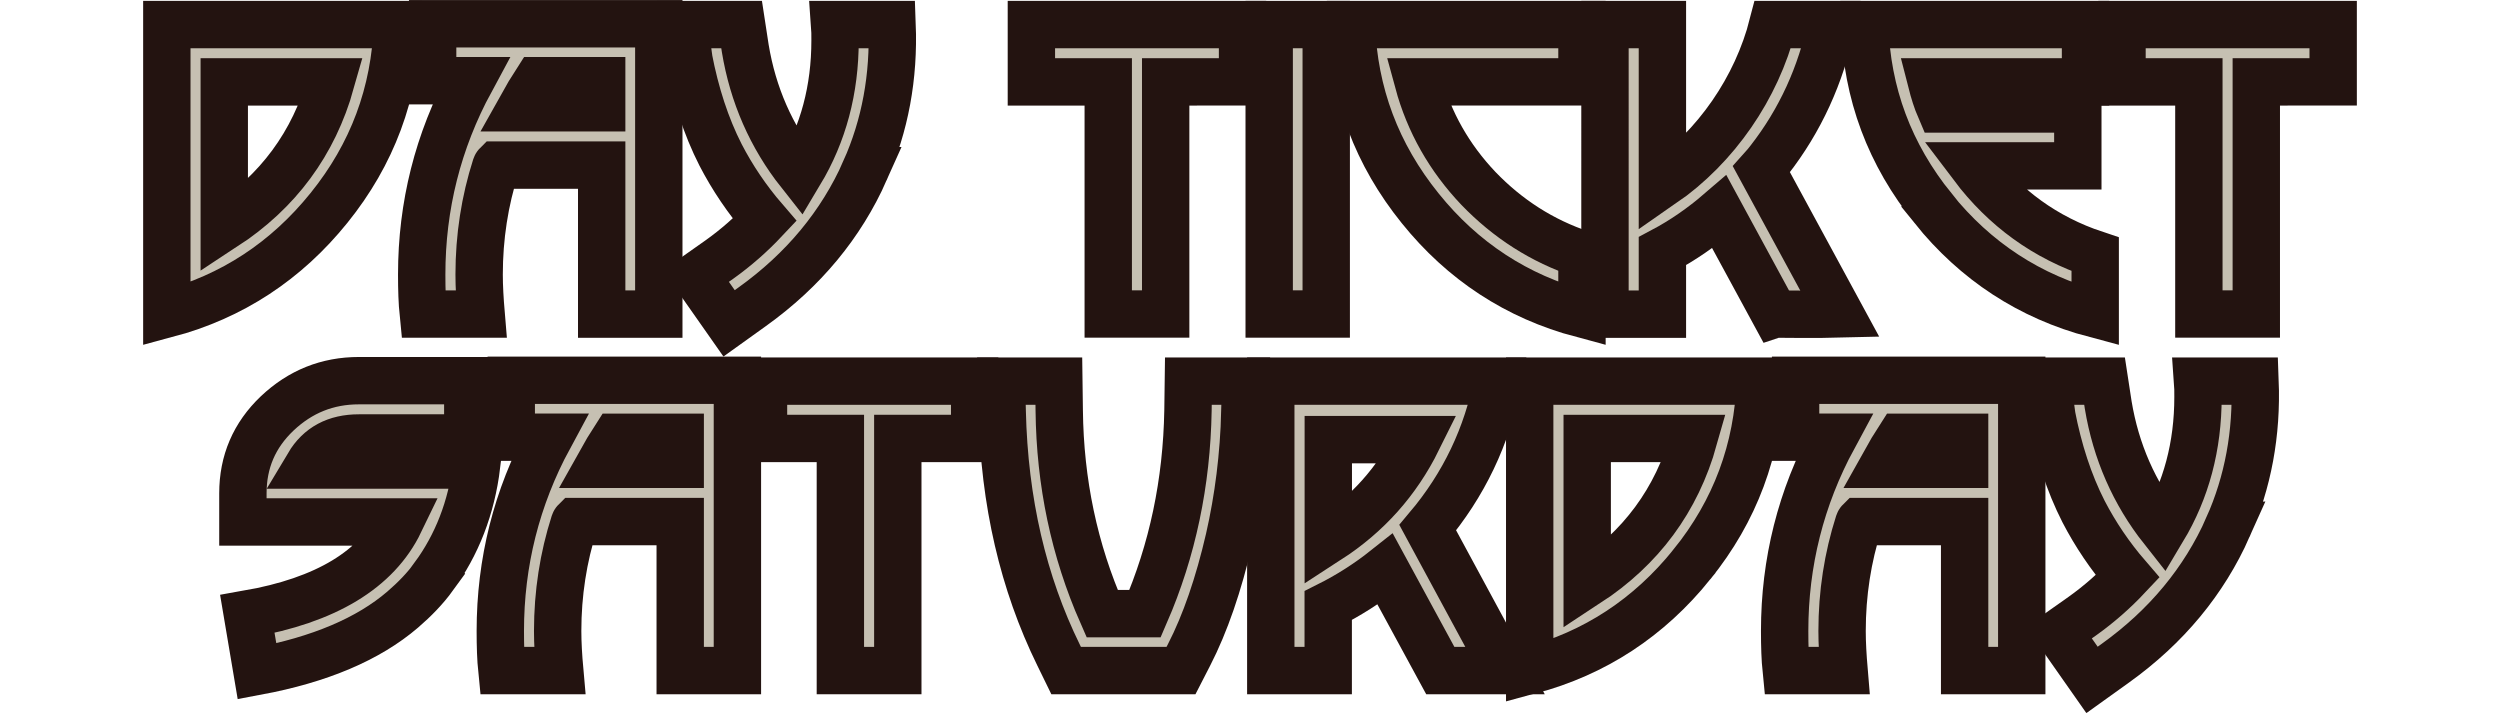
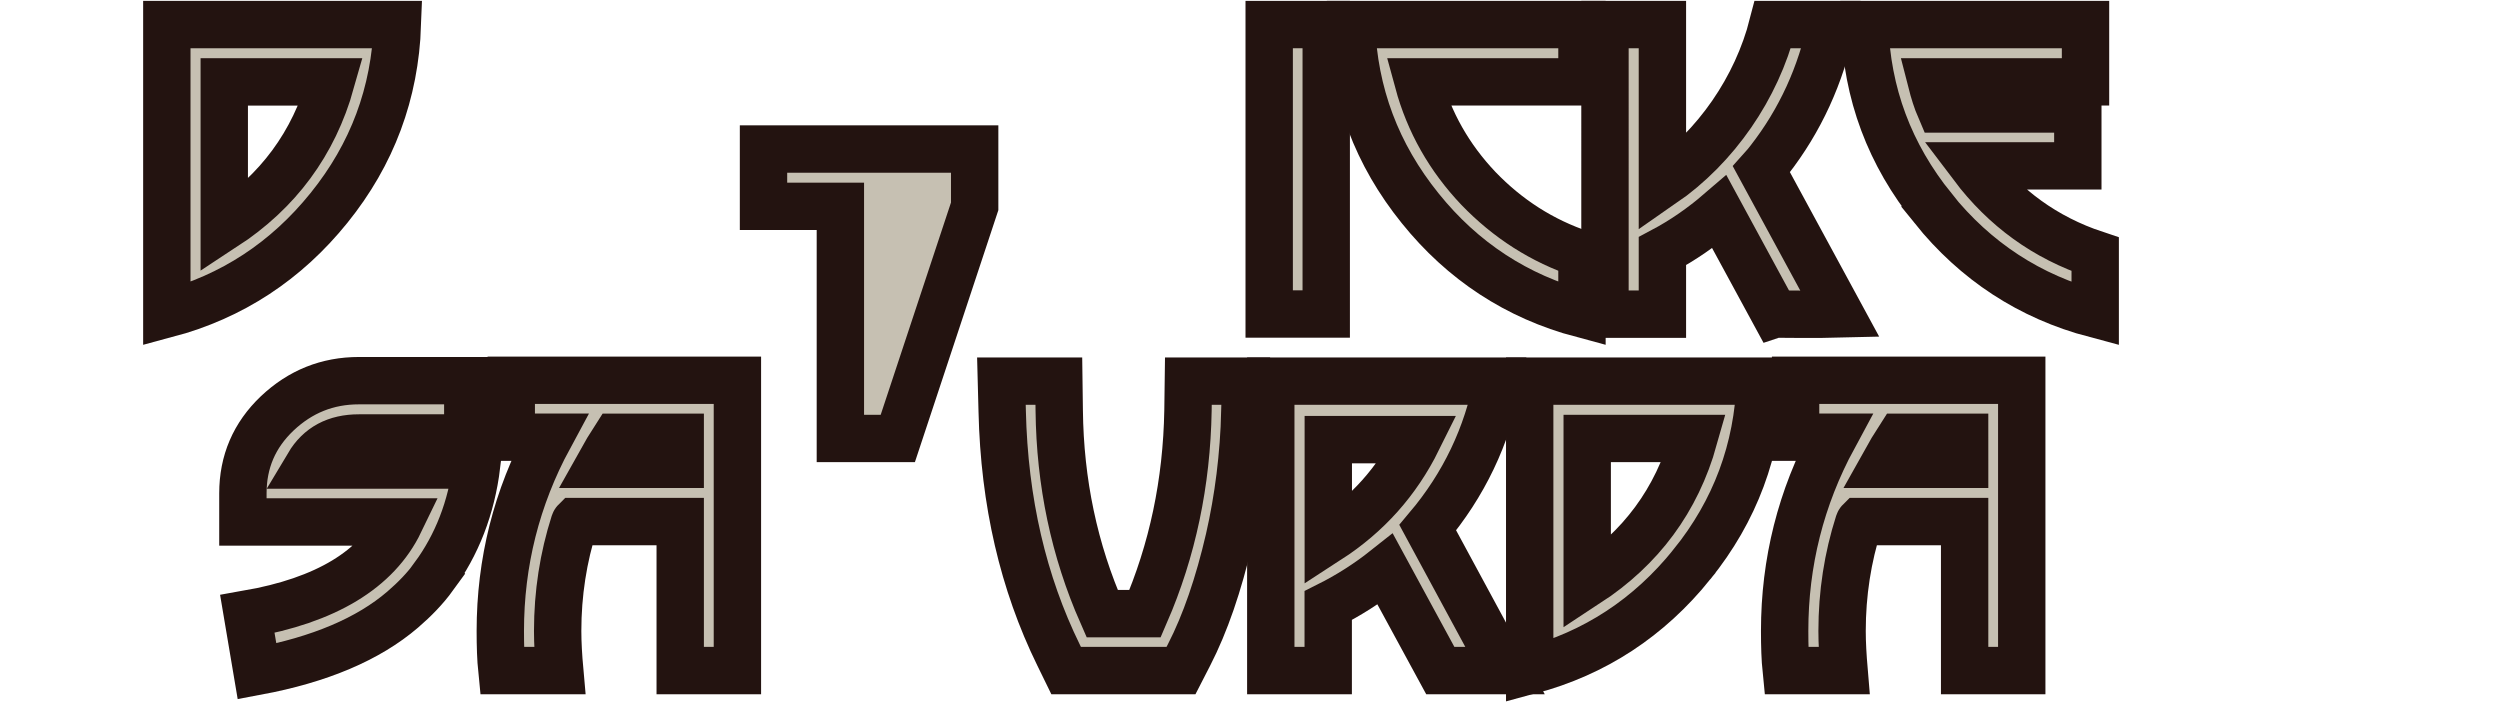
<svg xmlns="http://www.w3.org/2000/svg" xmlns:ns1="http://sodipodi.sourceforge.net/DTD/sodipodi-0.dtd" xmlns:ns2="http://www.inkscape.org/namespaces/inkscape" id="Ebene_2" data-name="Ebene 2" viewBox="0 0 303.5 86.54" version="1.1" ns1:docname="boa2026_ticket_saturday_title.svg" width="303.5" height="86.54" ns2:version="1.2.1 (9c6d41e410, 2022-07-14)">
  <ns1:namedview id="namedview1821" pagecolor="#ffffff" bordercolor="#cccccc" borderopacity="1" ns2:showpageshadow="0" ns2:pageopacity="0" ns2:pagecheckerboard="0" ns2:deskcolor="#d1d1d1" showgrid="false" ns2:zoom="2.8126073" ns2:cx="173.32672" ns2:cy="18.843726" ns2:window-width="2560" ns2:window-height="1377" ns2:window-x="1912" ns2:window-y="-8" ns2:window-maximized="1" ns2:current-layer="Ebene_2" />
  <defs id="defs1789">
    <style id="style1787">
      .cls-1 {
        fill: #201e13;
      }
    </style>
  </defs>
  <g id="g1706">
    <path class="cls-1" d="m 52.668,69.99 c -1.03,1.422 -2.311,2.749 -3.785,4.017 -4.17,3.575 -10.063,6.074 -17.681,7.497 L 30.028,74.546 C 39.552,72.883 45.744,69.154 48.536,63.368 H 29.488 v -3.479 c 0,-3.825 1.377,-7.054 4.17,-9.707 2.802,-2.643 6.086,-3.969 9.919,-3.969 H 56.789 v 6.958 H 43.577 c -2.802,0 -4.815,1.076 -6.134,3.287 h 20.425 c -0.636,5.2 -2.407,9.707 -5.21,13.523 z" id="path698" style="fill:#c6c0b2;fill-opacity:1;stroke:#231310;stroke-width:5.75;stroke-dasharray:none;stroke-opacity:1;paint-order:stroke fill markers" />
    <path class="cls-1" d="M 89.502,81.408 H 82.578 V 63.32 h -12.769 c 0,0 -0.048,0.048 -0.096,0.192 -1.329,4.162 -2.013,8.525 -2.013,13.09 0,1.47 0.096,3.085 0.25,4.805 h -7.02 c -0.144,-1.422 -0.193,-2.989 -0.193,-4.805 0,-8.333 1.965,-16.175 5.942,-23.528 H 62.066 V 46.164 H 89.521 V 81.408 Z M 82.578,53.084 h -7.858 c -0.636,0.98 -1.281,2.057 -1.965,3.287 h 9.823 z" id="path700" style="fill:#c6c0b2;fill-opacity:1;stroke:#231310;stroke-width:5.75;stroke-dasharray:none;stroke-opacity:1;paint-order:stroke fill markers" />
-     <path class="cls-1" d="m 108.993,53.228 v 28.179 h -6.972 v -28.179 h -9.331 v -6.958 h 25.635 v 6.958 z" id="path702" style="fill:#c6c0b2;fill-opacity:1;stroke:#231310;stroke-width:5.75;stroke-dasharray:none;stroke-opacity:1;paint-order:stroke fill markers" />
+     <path class="cls-1" d="m 108.993,53.228 h -6.972 v -28.179 h -9.331 v -6.958 h 25.635 v 6.958 z" id="path702" style="fill:#c6c0b2;fill-opacity:1;stroke:#231310;stroke-width:5.75;stroke-dasharray:none;stroke-opacity:1;paint-order:stroke fill markers" />
    <path class="cls-1" d="m 151.134,49.941 c -0.144,5.392 -0.79,10.534 -1.916,15.483 -1.281,5.536 -2.899,10.245 -4.863,14.07 l -0.982,1.913 h -13.944 l -0.934,-1.913 c -4.276,-8.727 -6.577,-18.578 -6.828,-29.554 l -0.096,-3.671 h 6.972 l 0.048,3.575 c 0.096,8.727 1.82,16.954 5.21,24.652 h 5.21 c 3.342,-7.698 5.056,-15.925 5.21,-24.652 l 0.048,-3.575 h 6.972 l -0.096,3.671 z" id="path704" style="fill:#c6c0b2;fill-opacity:1;stroke:#231310;stroke-width:5.75;stroke-dasharray:none;stroke-opacity:1;paint-order:stroke fill markers" />
    <path class="cls-1" d="m 174.852,81.408 -6.683,-12.302 c -2.157,1.711 -4.468,3.181 -6.924,4.411 v 7.891 h -6.972 V 46.27 h 27.551 c -1.281,6.67 -4.122,12.6 -8.494,17.79 l 9.38,17.348 z M 161.255,53.373 v 12.158 c 4.767,-3.085 8.349,-7.103 10.853,-12.158 z" id="path706" style="fill:#c6c0b2;fill-opacity:1;stroke:#231310;stroke-width:5.75;stroke-dasharray:none;stroke-opacity:1;paint-order:stroke fill markers" />
    <path class="cls-1" d="m 205.398,68.52 c -5.21,6.468 -11.787,10.784 -19.693,12.888 V 46.27 h 27.994 c -0.299,8.333 -3.043,15.733 -8.301,22.249 z M 192.687,53.228 v 17.598 c 6.529,-4.267 10.853,-10.092 12.962,-17.598 z" id="path708" style="fill:#c6c0b2;fill-opacity:1;stroke:#231310;stroke-width:5.75;stroke-dasharray:none;stroke-opacity:1;paint-order:stroke fill markers" />
    <path class="cls-1" d="m 245.43,81.408 h -6.924 V 63.32 h -12.769 c 0,0 -0.048,0.048 -0.096,0.192 -1.329,4.162 -2.013,8.525 -2.013,13.09 0,1.47 0.096,3.085 0.241,4.805 h -7.02 c -0.144,-1.422 -0.193,-2.989 -0.193,-4.805 0,-8.333 1.965,-16.175 5.942,-23.528 h -4.613 v -6.91 h 27.455 v 35.244 z m -6.924,-28.324 h -7.858 c -0.636,0.98 -1.281,2.057 -1.964,3.287 h 9.823 z" id="path710" style="fill:#c6c0b2;fill-opacity:1;stroke:#231310;stroke-width:5.75;stroke-dasharray:none;stroke-opacity:1;paint-order:stroke fill markers" />
-     <path class="cls-1" d="m 270.477,64.012 c -2.899,6.516 -7.463,12.052 -13.703,16.521 l -2.802,2.009 -4.025,-5.738 2.85,-2.009 c 2.061,-1.47 3.881,-3.085 5.499,-4.805 -2.157,-2.499 -3.929,-5.142 -5.354,-7.891 -1.772,-3.479 -3.043,-7.4 -3.881,-11.764 v -0.096 l -0.539,-3.969 h 6.972 l 0.443,2.893 c 0.934,5.632 3.139,10.687 6.625,15.099 2.85,-4.757 4.276,-10.092 4.276,-16.079 0,-0.634 0,-1.278 -0.048,-1.913 h 6.972 c 0.241,6.324 -0.838,12.254 -3.293,17.742 z" id="path712" style="fill:#c6c0b2;fill-opacity:1;stroke:#231310;stroke-width:5.75;stroke-dasharray:none;stroke-opacity:1;paint-order:stroke fill markers" />
    <path class="cls-1" d="M 39.946,25.232 C 34.737,31.7 28.159,36.015 20.253,38.12 V 2.982 H 48.247 C 47.949,11.315 45.204,18.715 39.946,25.232 Z M 27.225,9.941 V 27.538 C 33.754,23.271 38.078,17.447 40.187,9.941 Z" id="path714" style="fill:#c6c0b2;fill-opacity:1;stroke:#231310;stroke-width:5.75;stroke-dasharray:none;stroke-opacity:1;paint-order:stroke fill markers" />
-     <path class="cls-1" d="M 79.968,38.13 H 73.045 V 20.042 h -12.769 c 0,0 -0.048,0.048 -0.096,0.192 -1.329,4.162 -2.013,8.525 -2.013,13.09 0,1.47 0.096,3.085 0.241,4.805 h -7.02 c -0.144,-1.422 -0.193,-2.989 -0.193,-4.805 0,-8.333 1.965,-16.175 5.942,-23.528 H 52.523 V 2.886 H 79.978 V 38.13 Z M 73.045,9.796 H 65.187 C 64.551,10.777 63.906,11.853 63.222,13.083 h 9.823 z" id="path716" style="fill:#c6c0b2;fill-opacity:1;stroke:#231310;stroke-width:5.75;stroke-dasharray:none;stroke-opacity:1;paint-order:stroke fill markers" />
-     <path class="cls-1" d="m 105.016,20.724 c -2.899,6.516 -7.463,12.052 -13.703,16.521 l -2.802,2.009 -4.025,-5.738 2.85,-2.009 C 89.396,30.037 91.216,28.422 92.834,26.702 90.677,24.203 88.905,21.56 87.48,18.811 85.708,15.332 84.437,11.411 83.599,7.048 v -0.096 l -0.539,-3.969 h 6.972 l 0.443,2.893 c 0.934,5.632 3.139,10.687 6.625,15.099 2.85,-4.757 4.276,-10.092 4.276,-16.079 0,-0.634 0,-1.278 -0.048,-1.913 h 6.972 C 108.54,9.306 107.462,15.236 105.006,20.724 Z" id="path718" style="fill:#c6c0b2;fill-opacity:1;stroke:#231310;stroke-width:5.75;stroke-dasharray:none;stroke-opacity:1;paint-order:stroke fill markers" />
-     <path class="cls-1" d="M 141.513,9.941 V 38.12 h -6.972 V 9.941 h -9.331 V 2.982 h 25.635 v 6.958 z" id="path720" style="fill:#c6c0b2;fill-opacity:1;stroke:#231310;stroke-width:5.75;stroke-dasharray:none;stroke-opacity:1;paint-order:stroke fill markers" />
    <path class="cls-1" d="M 154.08,38.13 V 2.982 h 6.924 V 38.12 h -6.924 z" id="path722" style="fill:#c6c0b2;fill-opacity:1;stroke:#231310;stroke-width:5.75;stroke-dasharray:none;stroke-opacity:1;paint-order:stroke fill markers" />
    <path class="cls-1" d="M 172.406,25.28 C 167.148,18.763 164.356,11.363 164.057,2.982 h 27.994 v 6.958 h -19.886 c 1.329,4.902 3.785,9.217 7.319,12.936 3.534,3.671 7.714,6.372 12.567,7.987 v 7.256 C 184.145,36.015 177.568,31.7 172.406,25.28 Z" id="path724" style="fill:#c6c0b2;fill-opacity:1;stroke:#231310;stroke-width:5.75;stroke-dasharray:none;stroke-opacity:1;paint-order:stroke fill markers" />
    <path class="cls-1" d="m 215.471,38.13 -6.731,-12.398 c -2.109,1.816 -4.42,3.431 -6.924,4.757 v 7.65 h -6.972 V 2.982 h 6.972 V 22.339 c 6.529,-4.508 11.44,-11.668 13.405,-19.357 h 7.117 c -1.281,6.122 -3.785,11.62 -7.559,16.464 -0.193,0.24 -0.491,0.634 -0.934,1.124 l 9.524,17.55 c -2.553,0.07 -7.897,0.01 -7.897,0.01 z" id="path726" style="fill:#c6c0b2;fill-opacity:1;stroke:#231310;stroke-width:5.75;stroke-dasharray:none;stroke-opacity:1;paint-order:stroke fill markers" ns1:nodetypes="cccccccccccccc" />
    <path class="cls-1" d="m 234.673,25.28 c -5.258,-6.516 -8.051,-13.917 -8.301,-22.298 h 26.81 v 6.958 h -18.711 c 0.299,1.173 0.636,2.259 1.079,3.287 h 16.698 v 6.91 h -12.769 c 3.881,5.142 8.84,8.727 14.878,10.735 v 7.256 C 246.403,36.025 239.825,31.709 234.664,25.289 Z" id="path728" style="fill:#c6c0b2;fill-opacity:1;stroke:#231310;stroke-width:5.75;stroke-dasharray:none;stroke-opacity:1;paint-order:stroke fill markers" />
-     <path class="cls-1" d="M 273.915,9.941 V 38.12 h -6.972 V 9.941 h -9.331 V 2.982 h 25.635 v 6.958 z" id="path730" style="fill:#c6c0b2;fill-opacity:1;stroke:#231310;stroke-width:5.75;stroke-dasharray:none;stroke-opacity:1;paint-order:stroke fill markers" />
  </g>
</svg>